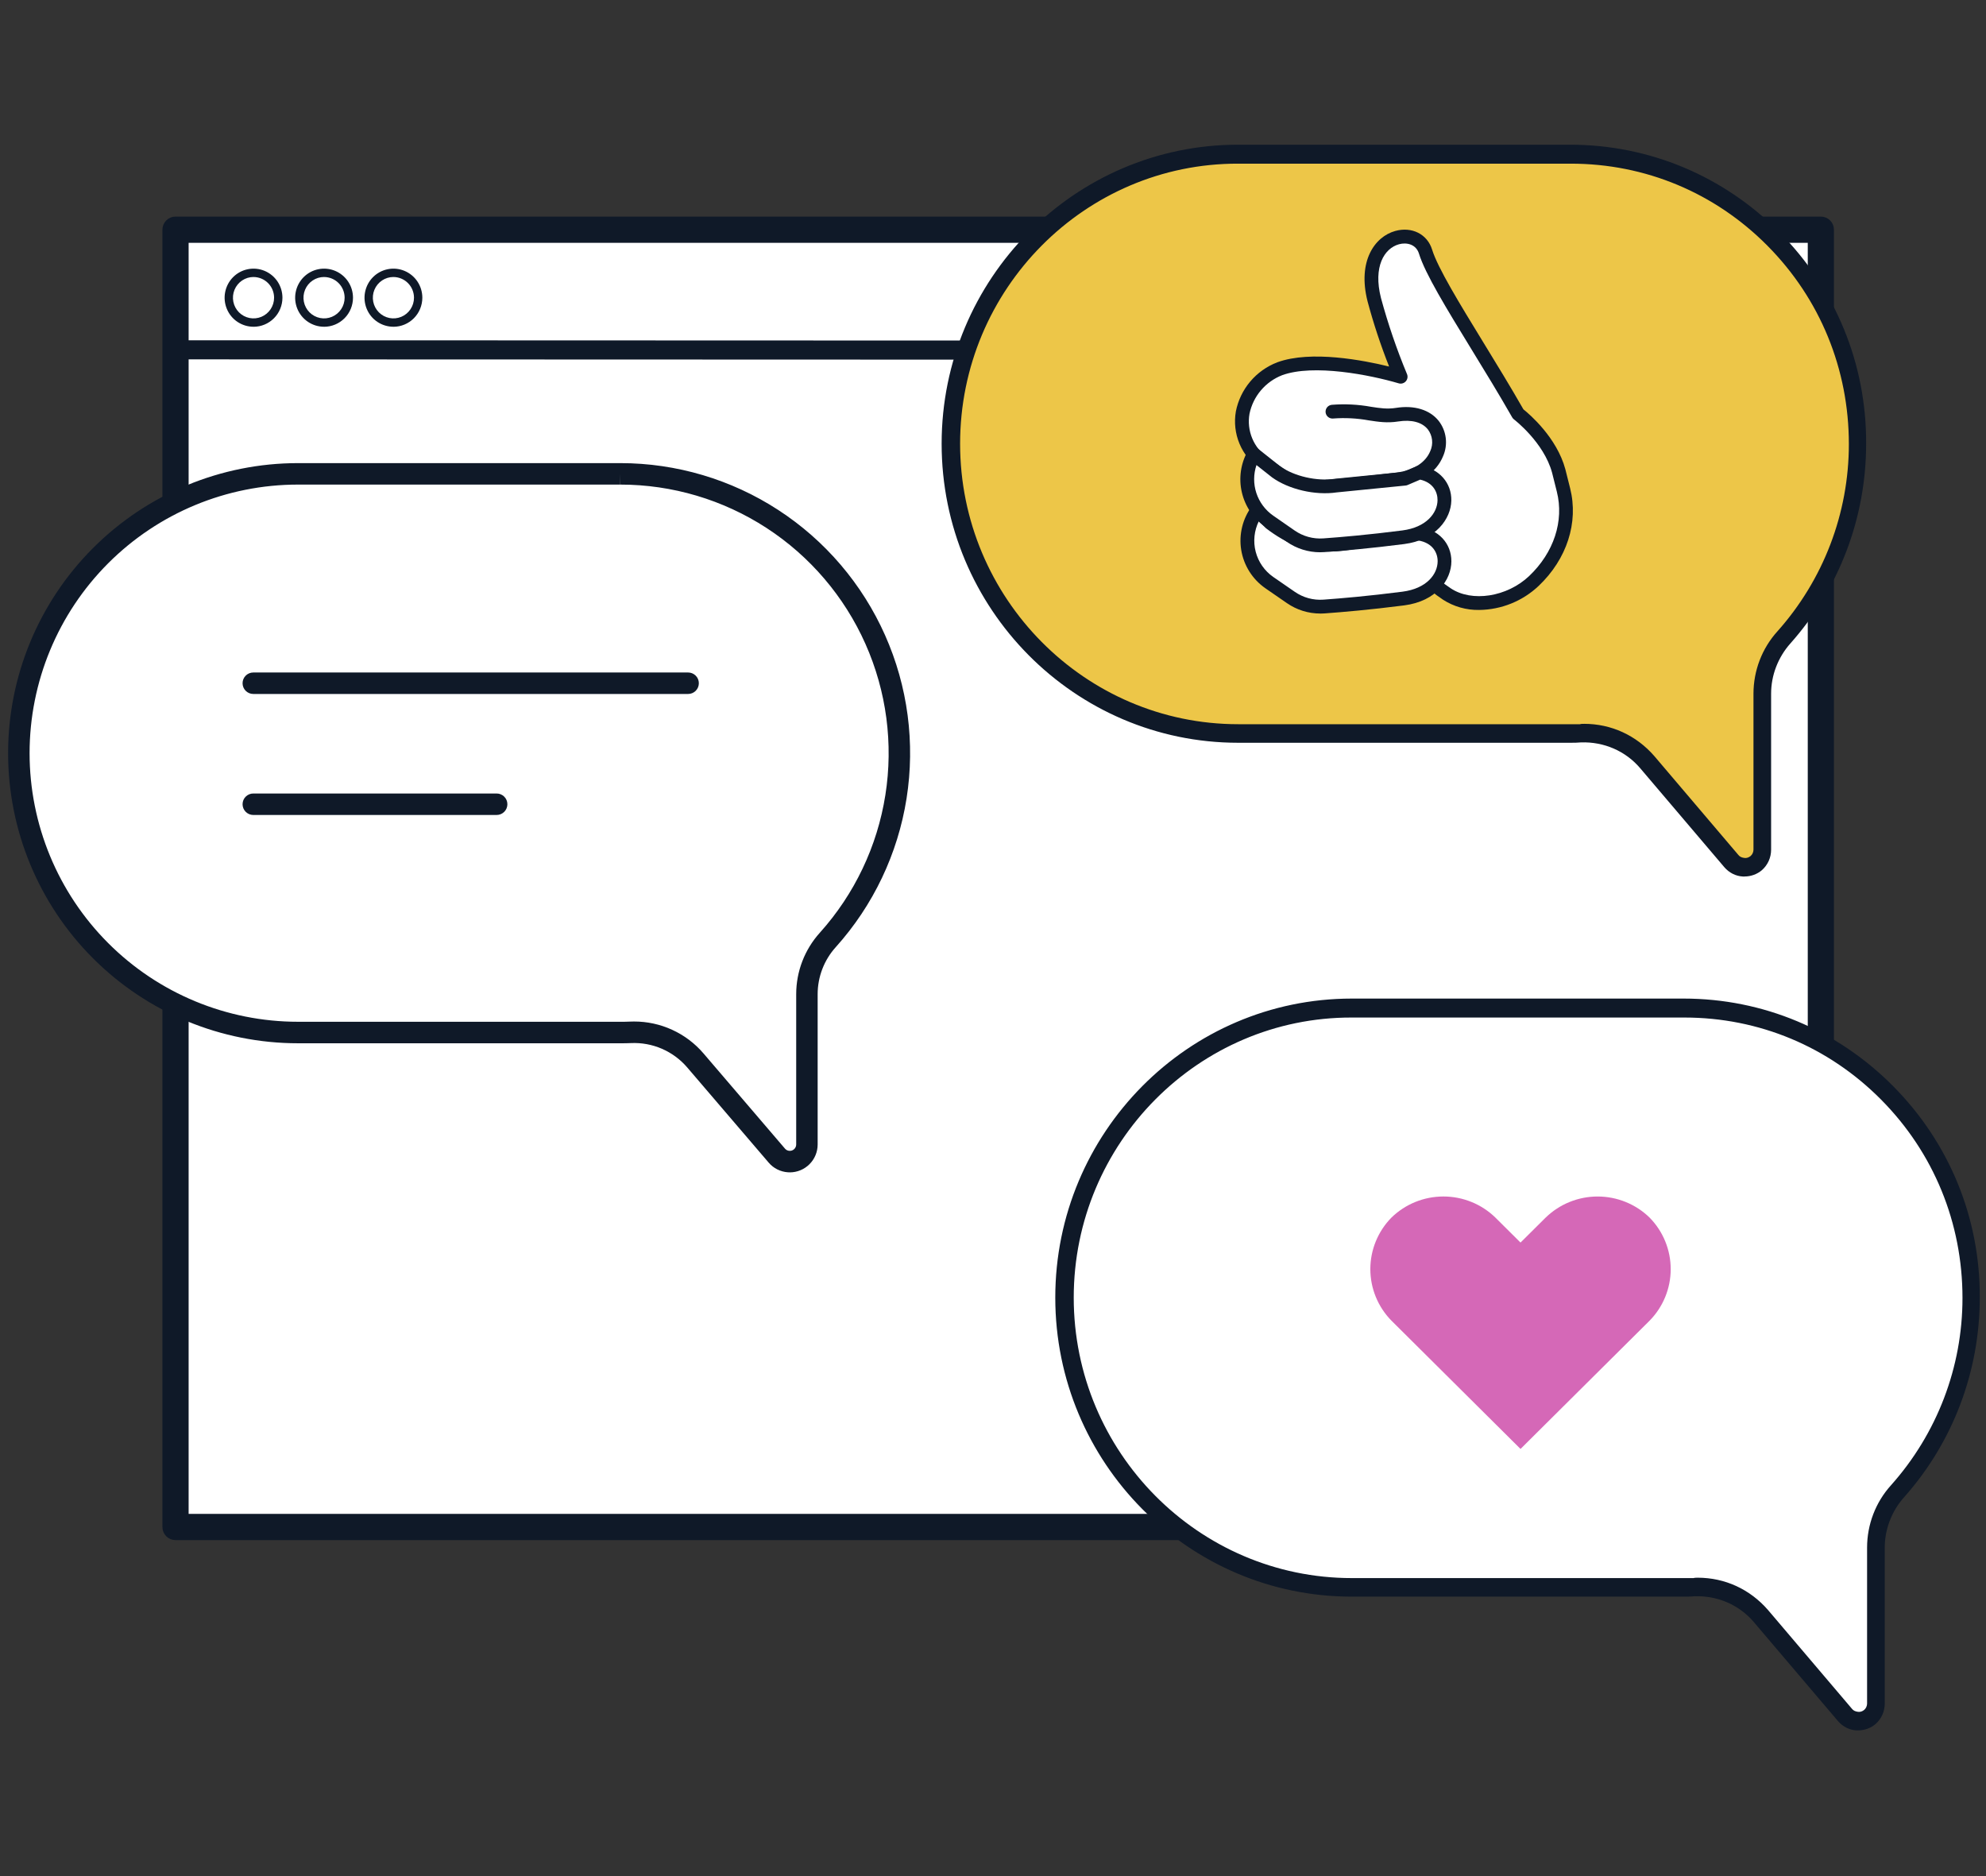
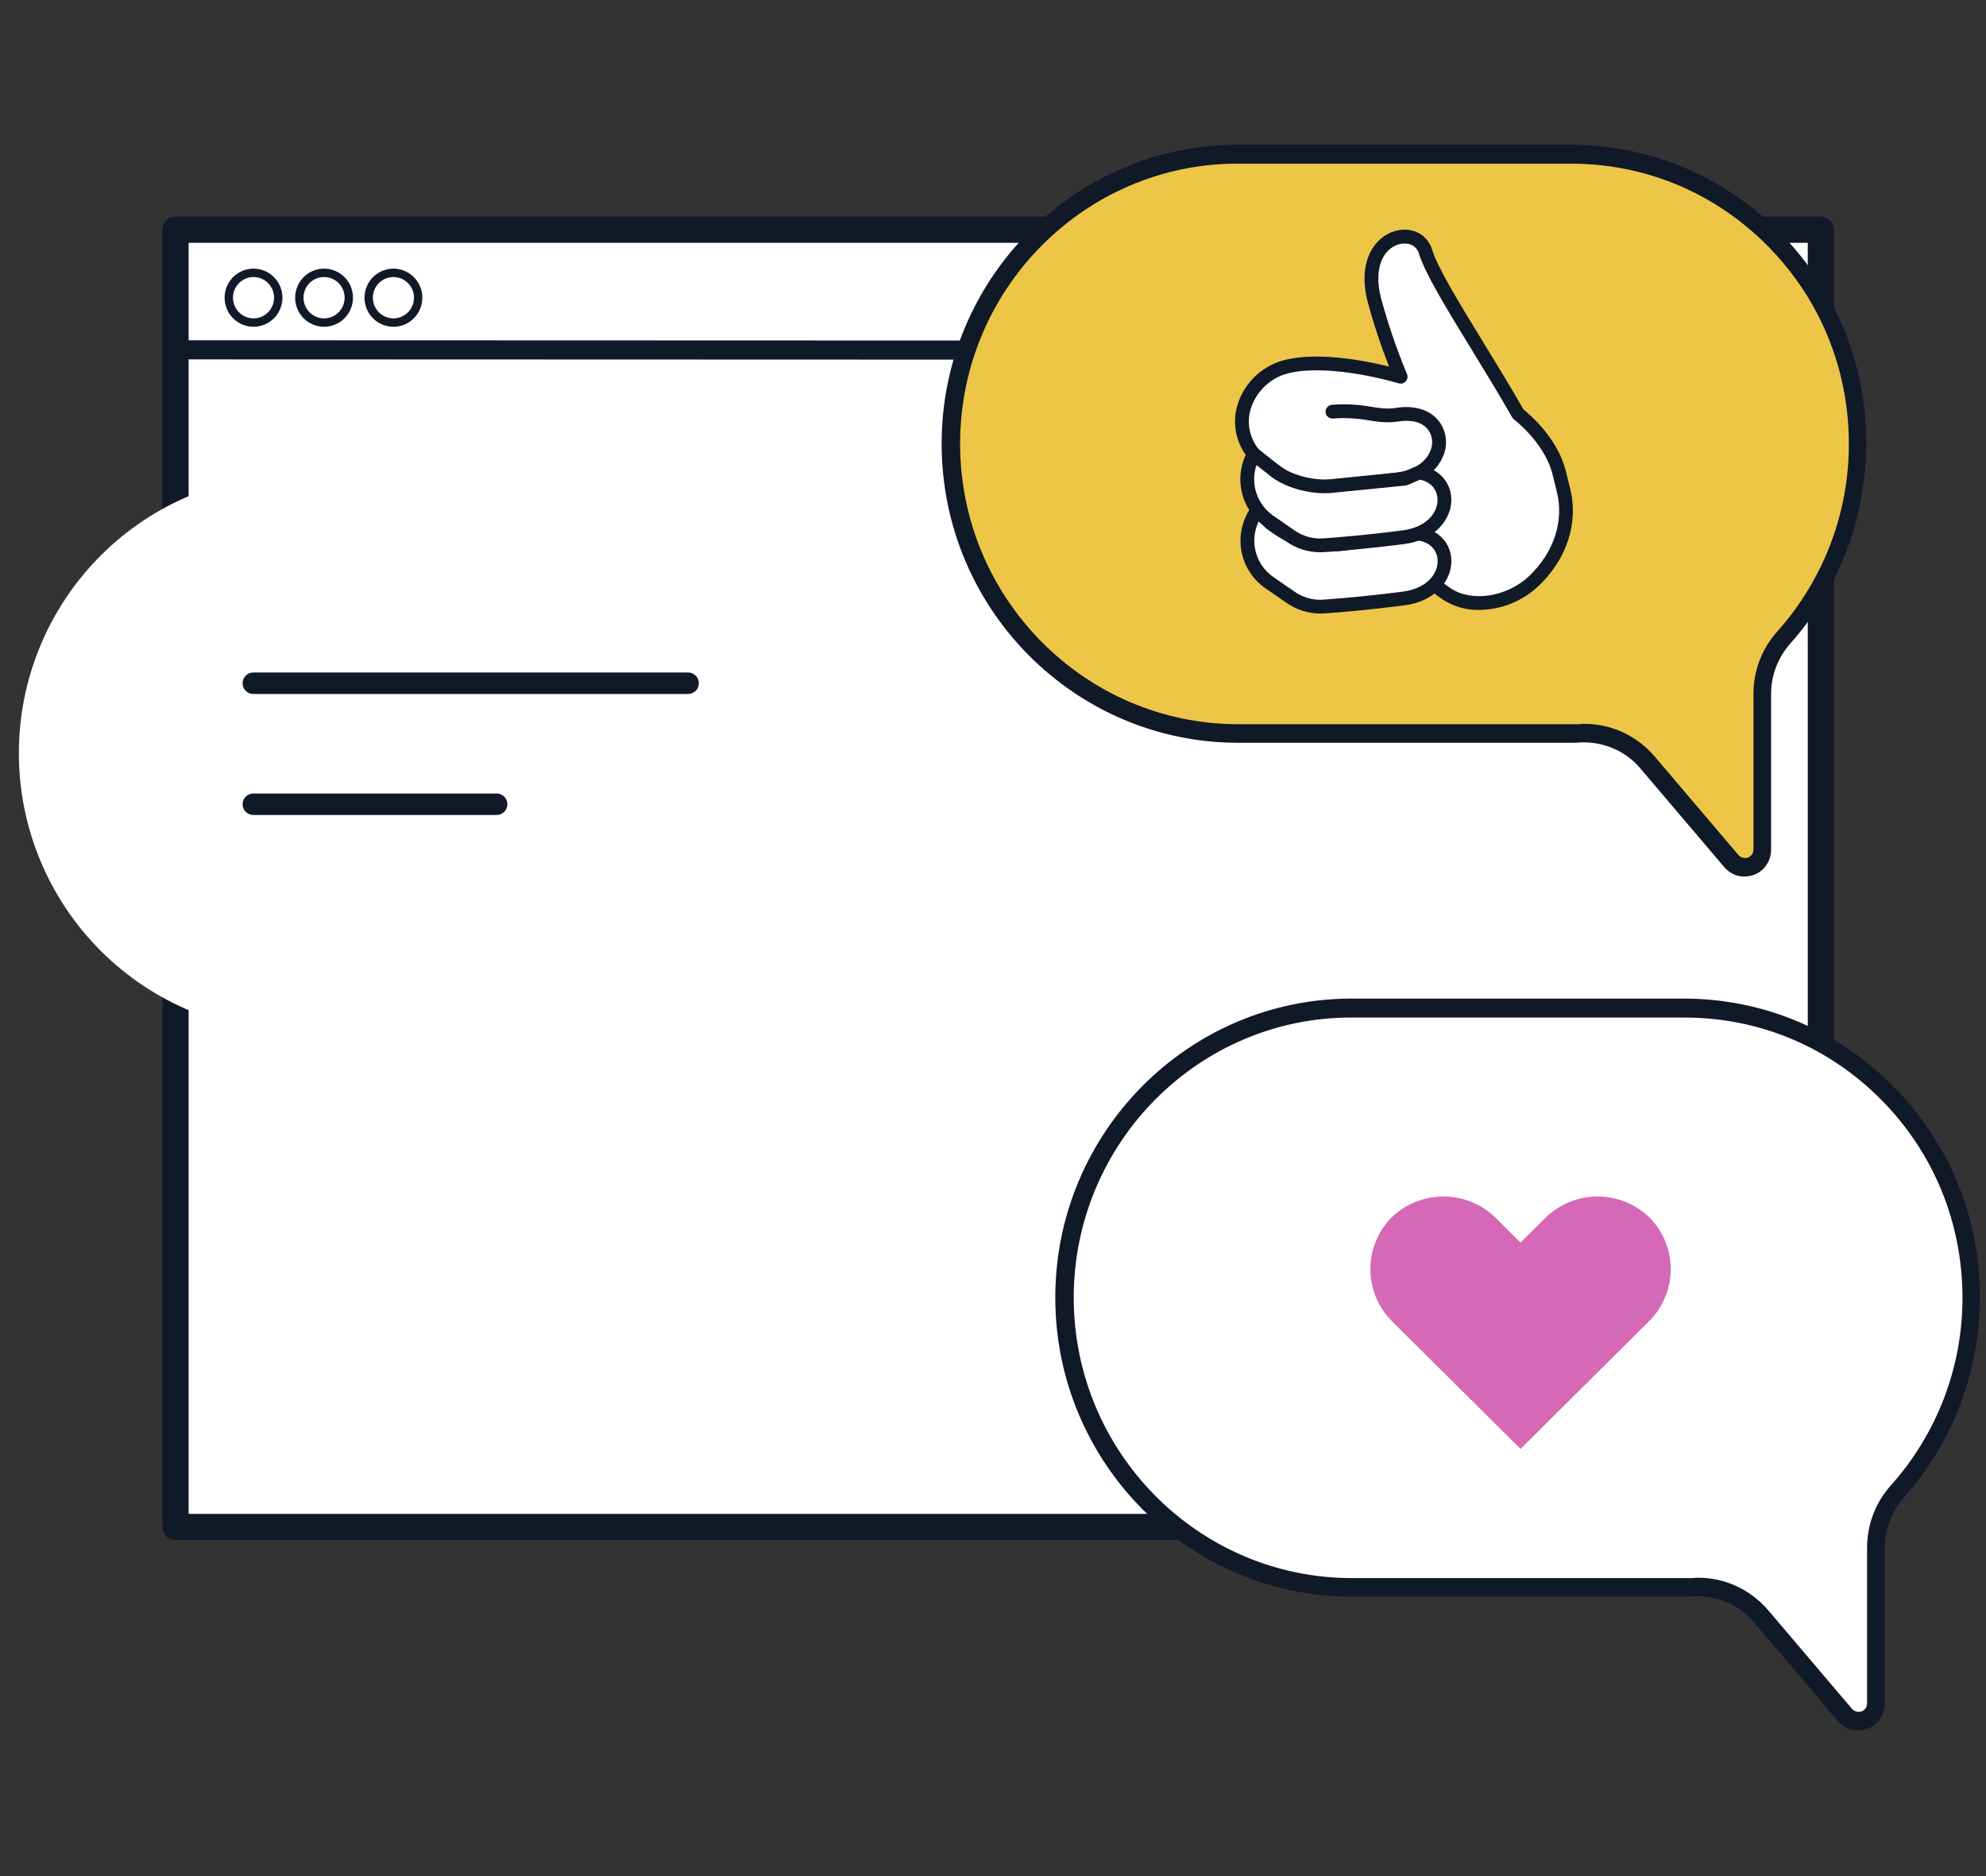
<svg xmlns="http://www.w3.org/2000/svg" fill="none" height="102" viewBox="0 0 108 102" width="108">
  <rect x="0" y="0" width="108" height="102" fill="#333333" stroke="none" />
  <clipPath id="a">
    <path d="m57.289 54.191h50.494v39.988h-50.494z" />
  </clipPath>
  <clipPath id="b">
    <path d="m51.107 7.767h50.494v39.988h-50.494z" />
  </clipPath>
  <clipPath id="c">
    <path d="m67.164 12.489h18.377v20.868h-18.377z" />
  </clipPath>
  <clipPath id="d">
    <path d="m74.518 65.051h16.336v13.727h-16.336z" />
  </clipPath>
  <path d="m9.545 12.489h89.474v70.532h-89.474z" fill="#fff" />
  <path d="m9.545 83.492h89.474c.26 0 .47-.212.47-.471v-70.532c0-.259-.209-.471-.47-.471h-89.474c-.261 0-.47.212-.47.471v70.532c0 .259.209.471.47.471zm89.005-70.532v69.591h-88.535v-69.591z" fill="#0f1928" stroke="#0f1928" stroke-width=".485" />
  <path d="m9.282 18.755h0c.07-.07.165-.11.264-.11h0l89.474.03c.099 0 .194.04.263.11.07.07.109.165.109.264s-.039.194-.109.264v0c-.07.07-.165.11-.264.11l-89.474-.03c-0 0-0 0-0 0-.099 0-.194-.04-.264-.11zm0 0c-.07.07-.109.165-.109.264 0 .099.039.194.109.264z" fill="#0f1928" stroke="#0f1928" stroke-width=".291" />
  <path d="m13.789 17.538c.743 0 1.346-.606 1.346-1.352 0-.747-.603-1.352-1.346-1.352-.743 0-1.346.605-1.346 1.352 0 .747.602 1.352 1.346 1.352z" fill="#fff" />
  <path d="m13.787 17.765c-.311 0-.615-.093-.874-.266s-.46-.42-.579-.709c-.119-.289-.15-.606-.089-.913.061-.306.21-.588.43-.809s.5-.371.805-.432c.305-.061.621-.03.908.09s.533.322.706.582.265.565.265.878c-0.0.419-.166.821-.461 1.117-.295.296-.694.463-1.111.463zm0-2.705c-.221 0-.438.066-.622.19-.184.124-.327.299-.412.505-.085.205-.107.431-.064.65.043.218.15.418.306.576.157.157.356.264.573.308.217.043.442.021.646-.064.204-.085.379-.229.502-.414.123-.185.189-.402.189-.625-0-.298-.118-.584-.328-.795-.21-.211-.494-.329-.791-.33z" fill="#0f1928" />
  <path d="m17.621 17.538c.743 0 1.346-.606 1.346-1.352 0-.747-.603-1.352-1.346-1.352s-1.346.605-1.346 1.352c0 .747.603 1.352 1.346 1.352z" fill="#fff" />
  <path d="m17.623 17.765c-.311 0-.615-.093-.874-.266-.259-.174-.46-.42-.579-.709-.119-.289-.15-.606-.089-.913.061-.306.21-.588.43-.809.22-.221.5-.371.805-.432.305-.061.621-.03.909.09.287.12.533.322.706.582s.265.565.265.878c-.001.419-.166.821-.461 1.117-.295.296-.695.463-1.111.463zm0-2.705c-.221 0-.438.066-.622.19-.184.124-.327.299-.412.505-.085.205-.107.431-.064.65.043.218.15.418.306.576.157.157.356.264.573.308s.442.021.646-.064c.204-.085.379-.229.502-.414.123-.185.189-.402.189-.625-0-.298-.118-.584-.328-.795-.21-.211-.494-.329-.791-.33z" fill="#0f1928" />
  <path d="m21.393 17.538c.743 0 1.346-.606 1.346-1.352 0-.747-.603-1.352-1.346-1.352s-1.346.605-1.346 1.352c0 .747.603 1.352 1.346 1.352z" fill="#fff" />
  <path d="m21.395 17.765c-.311 0-.615-.093-.874-.266s-.46-.42-.579-.709c-.119-.289-.15-.606-.089-.913.061-.306.21-.588.43-.809.22-.221.5-.371.805-.432.305-.061.621-.03.908.09.287.12.533.322.706.582.173.26.265.565.265.878-.001.419-.166.821-.461 1.117-.295.296-.695.463-1.111.463zm0-2.705c-.221 0-.438.066-.622.19-.184.124-.328.299-.412.505-.085.205-.107.431-.064.65.043.218.15.418.306.576.157.157.356.264.573.308.217.043.442.021.646-.064.204-.085.379-.229.502-.414s.189-.402.189-.625c-0-.298-.118-.584-.328-.795-.21-.211-.494-.329-.791-.33z" fill="#0f1928" />
  <g clip-path="url(#a)">
    <path d="m91.558 54.797h-18.047c-8.633 0-15.623 7.048-15.623 15.753s6.99 15.753 15.623 15.753h18.047c.2 0 .381 0 .581-.02 1.382-.06 2.724.525 3.625 1.595l4.567 5.372c.34.404.941.444 1.342.101.2-.182.34-.444.34-.727v-8.482c0-1.131.421-2.222 1.162-3.05 2.584-2.888 4.006-6.644 4.006-10.522 0-8.704-6.99-15.773-15.623-15.773z" fill="#fff" />
    <path d="m101.053 94.078h-.1c-.381-.02-.741-.202-1.002-.505l-4.567-5.372c-.801-.949-1.983-1.454-3.225-1.414-.2.02-.381.02-.601.02h-18.047c-8.893 0-16.124-7.291-16.124-16.258s7.231-16.258 16.124-16.258h18.047c4.306 0 8.352 1.696 11.397 4.766 3.044 3.07 4.727 7.149 4.706 11.492 0 4.019-1.462 7.876-4.126 10.865-.661.747-1.041 1.717-1.041 2.727v8.482c0 .424-.18.828-.501 1.111-.26.222-.601.343-.941.343zm-8.733-8.301c1.482 0 2.844.626 3.826 1.757l4.566 5.372c.08.101.181.141.321.162.12.02.24-.02.34-.101s.16-.222.16-.343v-8.482c0-1.252.461-2.464 1.302-3.393 2.504-2.807 3.886-6.422 3.886-10.179 0-4.08-1.562-7.897-4.426-10.785-2.865-2.888-6.65-4.463-10.696-4.463h-18.087c-8.332-.02-15.122 6.826-15.122 15.228s6.79 15.248 15.122 15.248h18.587c.06-.02.14-.02.22-.02z" fill="#0f1928" />
  </g>
  <g clip-path="url(#b)">
    <path d="m85.378 8.373h-18.047c-8.633 0-15.623 7.048-15.623 15.753s6.99 15.753 15.623 15.753h18.047c.2 0 .381 0 .581-.02 1.382-.06 2.724.525 3.625 1.595l4.567 5.372c.341.404.941.444 1.342.101.2-.182.341-.444.341-.727v-8.482c0-1.131.421-2.222 1.162-3.05 2.584-2.888 4.005-6.644 4.005-10.522 0-8.704-6.99-15.773-15.623-15.773z" fill="#edc648" />
    <path d="m94.873 47.654h-.1c-.381-.02-.741-.202-1.002-.505l-4.567-5.372c-.801-.949-1.983-1.454-3.225-1.414-.2.02-.381.02-.601.02h-18.047c-8.893 0-16.124-7.291-16.124-16.258s7.231-16.258 16.124-16.258h18.047c4.306 0 8.352 1.696 11.397 4.766 3.045 3.07 4.727 7.149 4.707 11.492 0 4.019-1.462 7.876-4.126 10.865-.661.747-1.042 1.717-1.042 2.727v8.482c0 .424-.18.828-.501 1.111-.26.222-.601.343-.941.343zm-8.733-8.301c1.482 0 2.844.626 3.826 1.757l4.567 5.372c.08.101.18.141.321.162.12.02.24-.02.341-.101.1-.081.16-.222.16-.343v-8.482c0-1.252.461-2.464 1.302-3.393 2.504-2.807 3.885-6.422 3.885-10.179 0-4.08-1.562-7.897-4.426-10.785s-6.65-4.463-10.696-4.463h-18.087c-8.332-.02-15.122 6.826-15.122 15.228 0 8.402 6.79 15.248 15.122 15.248h18.587c.06-.02.14-.02.22-.02z" fill="#0f1928" />
  </g>
  <g clip-path="url(#c)">
    <path d="m72.467 22.383c1.707-.138 2.401.34 3.51.165 2.943-.467 3.126 3.116.044 3.513-1.843.237-3.376.368-4.32.435-.765-.084-1.121-.078-1.794-.492l-1.17-.806c-.437-.303-.778-.724-.983-1.214-.204-.49-.264-1.028-.172-1.55.107-.534.348-1.033.7-1.45s.804-.738 1.314-.933c1.927-.705 5.236.039 6.573.434-.569-1.366-1.048-2.767-1.434-4.194-.884-3.481 2.289-4.23 2.79-2.608.5 1.621 3.021 5.292 5.035 8.824 0 0 1.719 1.3 2.208 3.104l.259 1.032c.456 1.82-.247 3.651-1.609 4.944-1.299 1.233-3.411 1.598-4.74.705-.222-.147-.434-.306-.638-.477" fill="#fff" />
    <path d="m80.439 33.162c-.699.013-1.385-.182-1.972-.561-.232-.153-.455-.32-.668-.498-.077-.063-.125-.154-.134-.253s.021-.197.085-.273.155-.124.254-.134c.099-.009.198.021.274.085.194.163.397.315.608.454 1.153.774 3.07.475 4.272-.666 1.341-1.274 1.904-2.987 1.504-4.583l-.259-1.033c-.449-1.655-2.055-2.885-2.071-2.897-.04-.031-.074-.069-.099-.113-.713-1.25-1.479-2.5-2.22-3.709-1.348-2.2-2.512-4.1-2.848-5.19-.159-.515-.675-.626-1.088-.511-.8.223-1.413 1.212-.98 2.918.383 1.411.856 2.795 1.418 4.144.027.065.034.137.022.206s-.044.134-.091.186c-.047.052-.109.09-.177.109-.068.019-.14.018-.208-.002-1.55-.458-4.631-1.066-6.338-.442-.448.175-.844.458-1.154.824-.31.366-.523.804-.62 1.273-.079.452-.028.917.149 1.341s.471.788.849 1.051l1.161.8c.522.32.796.348 1.392.409.065.007.133.014.204.021.955-.069 2.46-.199 4.265-.43.897-.116 1.558-.541 1.812-1.167.085-.19.118-.399.095-.605-.023-.207-.102-.403-.227-.569-.314-.394-.888-.547-1.617-.432-.592.094-1.077.019-1.59-.059-.642-.117-1.297-.151-1.949-.102-.049.004-.099-.001-.146-.016-.047-.015-.091-.039-.129-.071s-.069-.071-.092-.115c-.023-.044-.036-.092-.04-.141s.002-.099.017-.146c.015-.047.04-.09.072-.128.032-.037.071-.068.116-.09.044-.022.092-.036.142-.039.71-.055 1.423-.019 2.124.108.492.076.881.135 1.357.06.992-.158 1.838.1 2.322.705.209.269.342.59.384.927.042.338-.007.681-.144.993-.359.883-1.238 1.476-2.411 1.628-1.845.237-3.379.368-4.342.437-.022.002-.045.001-.068-.001-.082-.009-.159-.017-.233-.025-.628-.065-1.044-.107-1.717-.521-.006-.003-.011-.007-.017-.011l-1.17-.806c-.495-.344-.882-.822-1.114-1.378-.232-.555-.3-1.166-.197-1.758.119-.599.388-1.158.782-1.624s.901-.826 1.473-1.045c1.83-.669 4.709-.105 6.078.231-.459-1.16-.851-2.345-1.173-3.549-.554-2.182.391-3.511 1.504-3.821.905-.253 1.749.173 2.007 1.012.309 1.001 1.505 2.953 2.771 5.02.731 1.194 1.487 2.427 2.195 3.665.33.264 1.813 1.529 2.28 3.256l.261 1.039c.466 1.861-.175 3.844-1.714 5.306-.875.827-2.031 1.293-3.236 1.306z" fill="#0f1928" />
    <path d="m77.119 29.009c2.096.283 1.952 3.178-.806 3.533-1.843.237-3.376.368-4.319.435-.637.046-1.271-.127-1.796-.491l-1.17-.808c-.437-.303-.778-.725-.982-1.215s-.264-1.028-.171-1.551c.076-.428.252-.833.513-1.181l.7.708c.932.705 2.183 1.452 4.309 1.078l1.987-.271z" fill="#fff" />
    <path d="m71.795 33.357c-.647-0-1.278-.197-1.81-.565l-1.17-.807c-.349-.242-.645-.551-.871-.909-.226-.358-.378-.758-.446-1.176-.068-.418-.05-.845.051-1.256s.285-.797.539-1.136c.032-.043.074-.079.121-.104s.1-.041.154-.045c.054-.004.108.004.158.024.051.019.096.049.134.087l.68.688c.952.715 2.097 1.326 3.995.992l.014-.002 3.722-.508c.034-.004.068-.004.101 0 1.056.143 1.763.898 1.76 1.88-.003.994-.808 2.167-2.568 2.394-1.844.237-3.378.368-4.34.437-.076.005-.151.008-.227.008zm-3.337-5.025c-.256.516-.317 1.107-.173 1.664.144.557.484 1.045.958 1.374l1.17.807c.454.315 1.003.465 1.555.425.953-.068 2.472-.198 4.298-.433 1.319-.17 1.911-.953 1.914-1.655.002-.467-.278-1.004-1.062-1.13l-3.662.5c-2.197.384-3.555-.365-4.593-1.15-.014-.011-.028-.023-.041-.035z" fill="#0f1928" />
    <path d="m77.19 25.688c2.017.342 1.842 3.171-.882 3.522-1.843.237-3.376.368-4.32.435-.637.045-1.27-.129-1.794-.492l-1.172-.813c-.438-.303-.779-.726-.983-1.216-.204-.491-.263-1.03-.17-1.553.055-.308.161-.605.315-.878l1.212.96c.853.616 2.21.907 3.251.748l3.751-.374z" fill="#fff" />
    <path d="m71.792 30.026c-.648-0-1.281-.198-1.813-.566l-1.172-.813c-.646-.449-1.101-1.121-1.276-1.886-.176-.765-.059-1.568.326-2.252.027-.047.063-.088.107-.12s.094-.054.148-.064.108-.009.161.004.102.037.145.071l1.205.955c.753.54 2.0.824 2.967.676.006-.001.013-.002.019-.003l3.694-.368.739-.316c.066-.028.14-.037.211-.025 1.019.173 1.69.936 1.671 1.9-.02.981-.832 2.138-2.568 2.361-1.846.237-3.38.368-4.341.437-.074.006-.148.008-.223.008zm-3.464-4.741c-.167.494-.169 1.029-.005 1.525.164.495.484.925.913 1.223l1.172.813c.454.314 1.002.465 1.554.426.952-.068 2.471-.198 4.299-.433 1.302-.168 1.9-.942 1.913-1.635.009-.446-.237-.965-.943-1.127l-.685.293c-.035.015-.072.025-.111.028l-3.741.373c-1.164.174-2.609-.16-3.518-.816l-.013-.01z" fill="#0f1928" />
  </g>
  <g clip-path="url(#d)">
    <path d="m84.057 66.195-1.37 1.361-1.37-1.361c-.754-.733-1.768-1.144-2.823-1.144-1.055 0-2.069.411-2.823 1.144-.738.75-1.151 1.757-1.151 2.805s.413 2.056 1.151 2.805l1.37 1.361 5.646 5.611 5.646-5.61 1.37-1.361c.738-.75 1.151-1.757 1.151-2.805 0-1.049-.413-2.056-1.151-2.805-.754-.733-1.767-1.143-2.822-1.144-1.055-0-2.068.41-2.823 1.143z" fill="#d568b7" />
  </g>
  <path d="m33.731 25.762h-17.526c-4.026 0-7.887 1.6-10.733 4.448-2.847 2.848-4.446 6.711-4.446 10.739 0 4.028 1.599 7.891 4.446 10.739 2.847 2.848 6.708 4.448 10.733 4.448h17.526c.195 0 .372 0 .555-.01.666-.028 1.329.094 1.94.359s1.155.664 1.59 1.169l4.431 5.177c.124.144.289.246.472.293.184.047.377.037.555-.028.178-.066.331-.185.44-.34.108-.156.167-.341.167-.53v-8.178c.002-1.089.407-2.139 1.137-2.948 2.508-2.783 3.895-6.397 3.892-10.144.001-1.994-.391-3.97-1.152-5.812-.762-1.843-1.879-3.518-3.288-4.929-1.409-1.411-3.082-2.53-4.923-3.295-1.841-.764-3.815-1.158-5.808-1.159z" fill="#fff" />
  <g fill="#0f1928">
-     <path d="m42.954 63.739c-.038 0-.076-.001-.114-.004-.198-.014-.392-.068-.57-.157-.178-.089-.336-.213-.465-.364l-4.433-5.179c-.376-.439-.848-.786-1.378-1.016-.53-.229-1.106-.335-1.684-.308-.192.01-.38.01-.58.01h-17.526c-4.181 0-8.19-1.662-11.146-4.619s-4.617-6.969-4.617-11.152 1.661-8.194 4.617-11.152c2.956-2.958 6.966-4.619 11.146-4.619h17.534c3.046.001 6.026.885 8.58 2.545 2.554 1.66 4.573 4.025 5.812 6.809 1.239 2.784 1.645 5.867 1.17 8.877-.475 3.01-1.812 5.817-3.849 8.083-.634.701-.985 1.612-.986 2.558v8.176c-.001.401-.16.785-.444 1.069-.283.283-.667.443-1.068.444zm-8.48-8.201c.719-.002 1.429.152 2.082.452.653.299 1.234.737 1.701 1.283l4.433 5.179c.03.034.066.062.106.082s.084.032.13.035c.045.004.091-.002.134-.016.043-.014.083-.037.117-.067.038-.032.068-.072.089-.117.021-.045.032-.094.032-.144v-8.177c.001-1.234.46-2.424 1.287-3.339 1.885-2.098 3.123-4.698 3.562-7.484.44-2.787.063-5.641-1.084-8.218-1.147-2.577-3.016-4.767-5.381-6.304-2.365-1.537-5.124-2.356-7.943-2.357l-.007-.584v.584h-17.527c-3.871 0-7.583 1.538-10.321 4.277-2.737 2.739-4.275 6.453-4.275 10.326s1.538 7.587 4.275 10.326 6.45 4.277 10.321 4.277h17.526c.191 0 .356 0 .523-.009.073-.003.146-.005.22-.005z" />
    <path d="m37.42 37.73h-23.645c-.155 0-.303-.061-.413-.171-.11-.11-.171-.258-.171-.413s.061-.303.171-.413.258-.171.413-.171h23.645c.155 0 .303.062.413.171s.171.258.171.413-.061.303-.171.413c-.11.11-.258.171-.413.171zm-10.412 6.579h-13.233c-.155 0-.303-.062-.413-.171-.11-.11-.171-.258-.171-.413 0-.155.061-.303.171-.413s.258-.171.413-.171h13.233c.155 0 .303.062.413.171s.171.258.171.413c0 .155-.061.303-.171.413-.11.11-.258.171-.413.171z" />
  </g>
</svg>